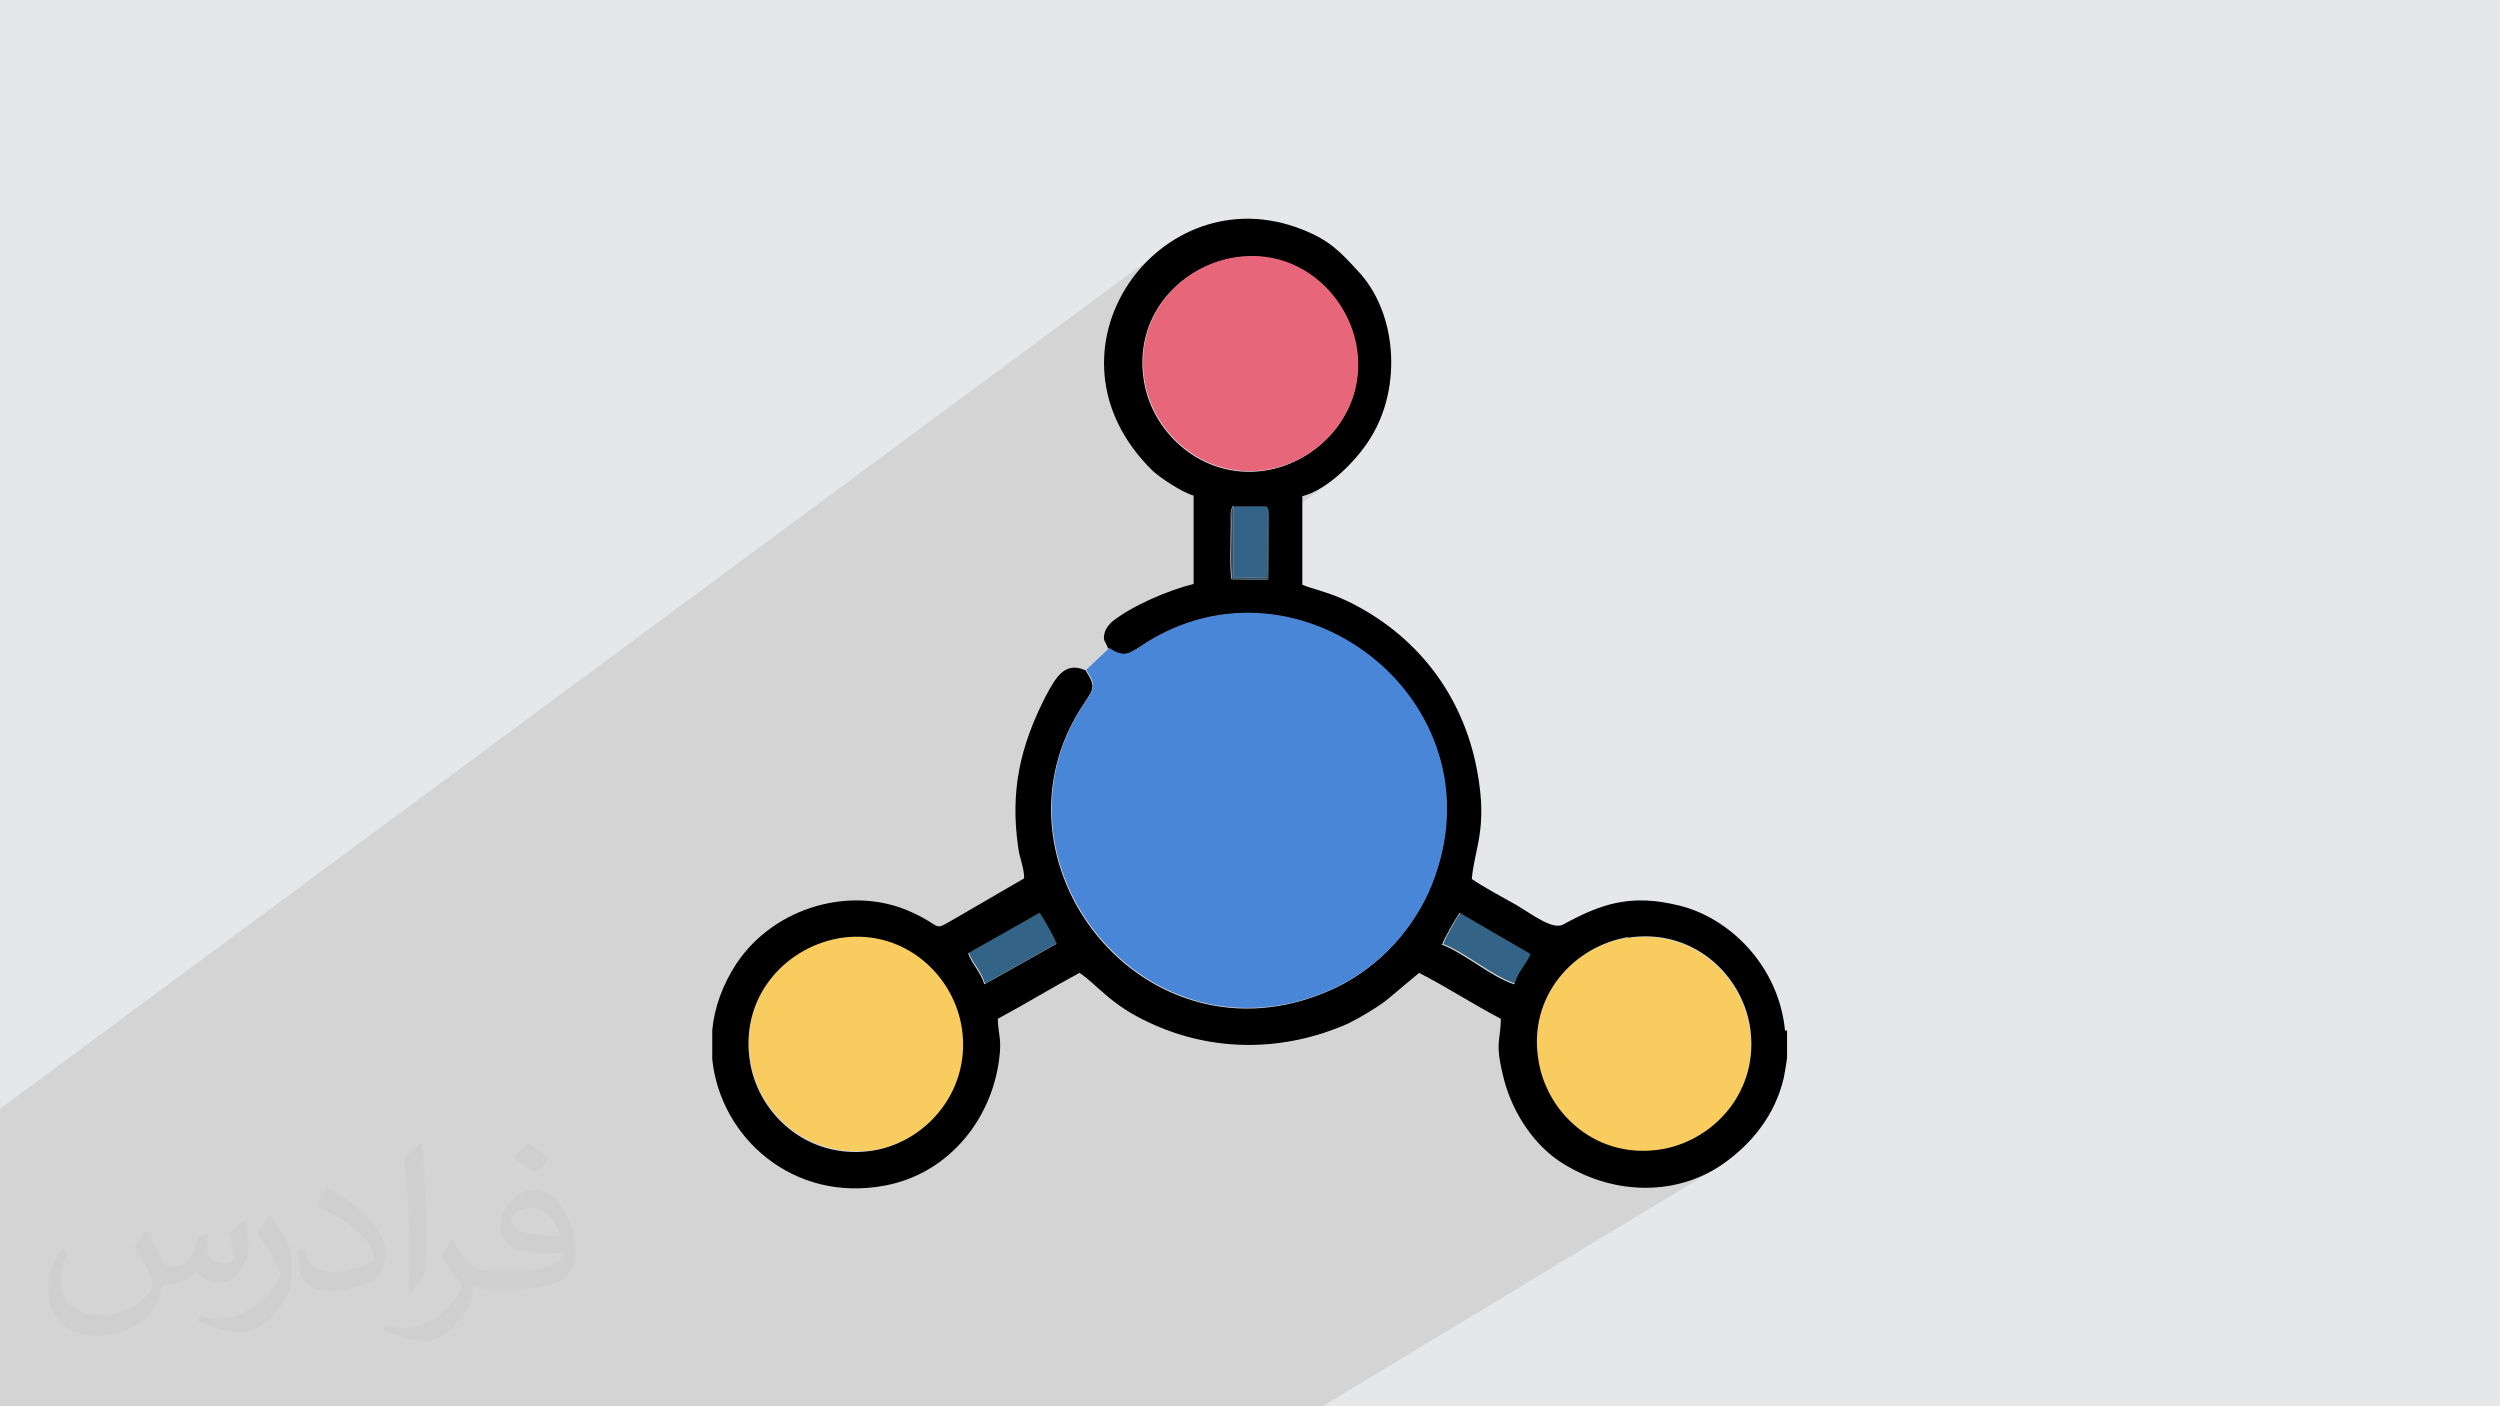
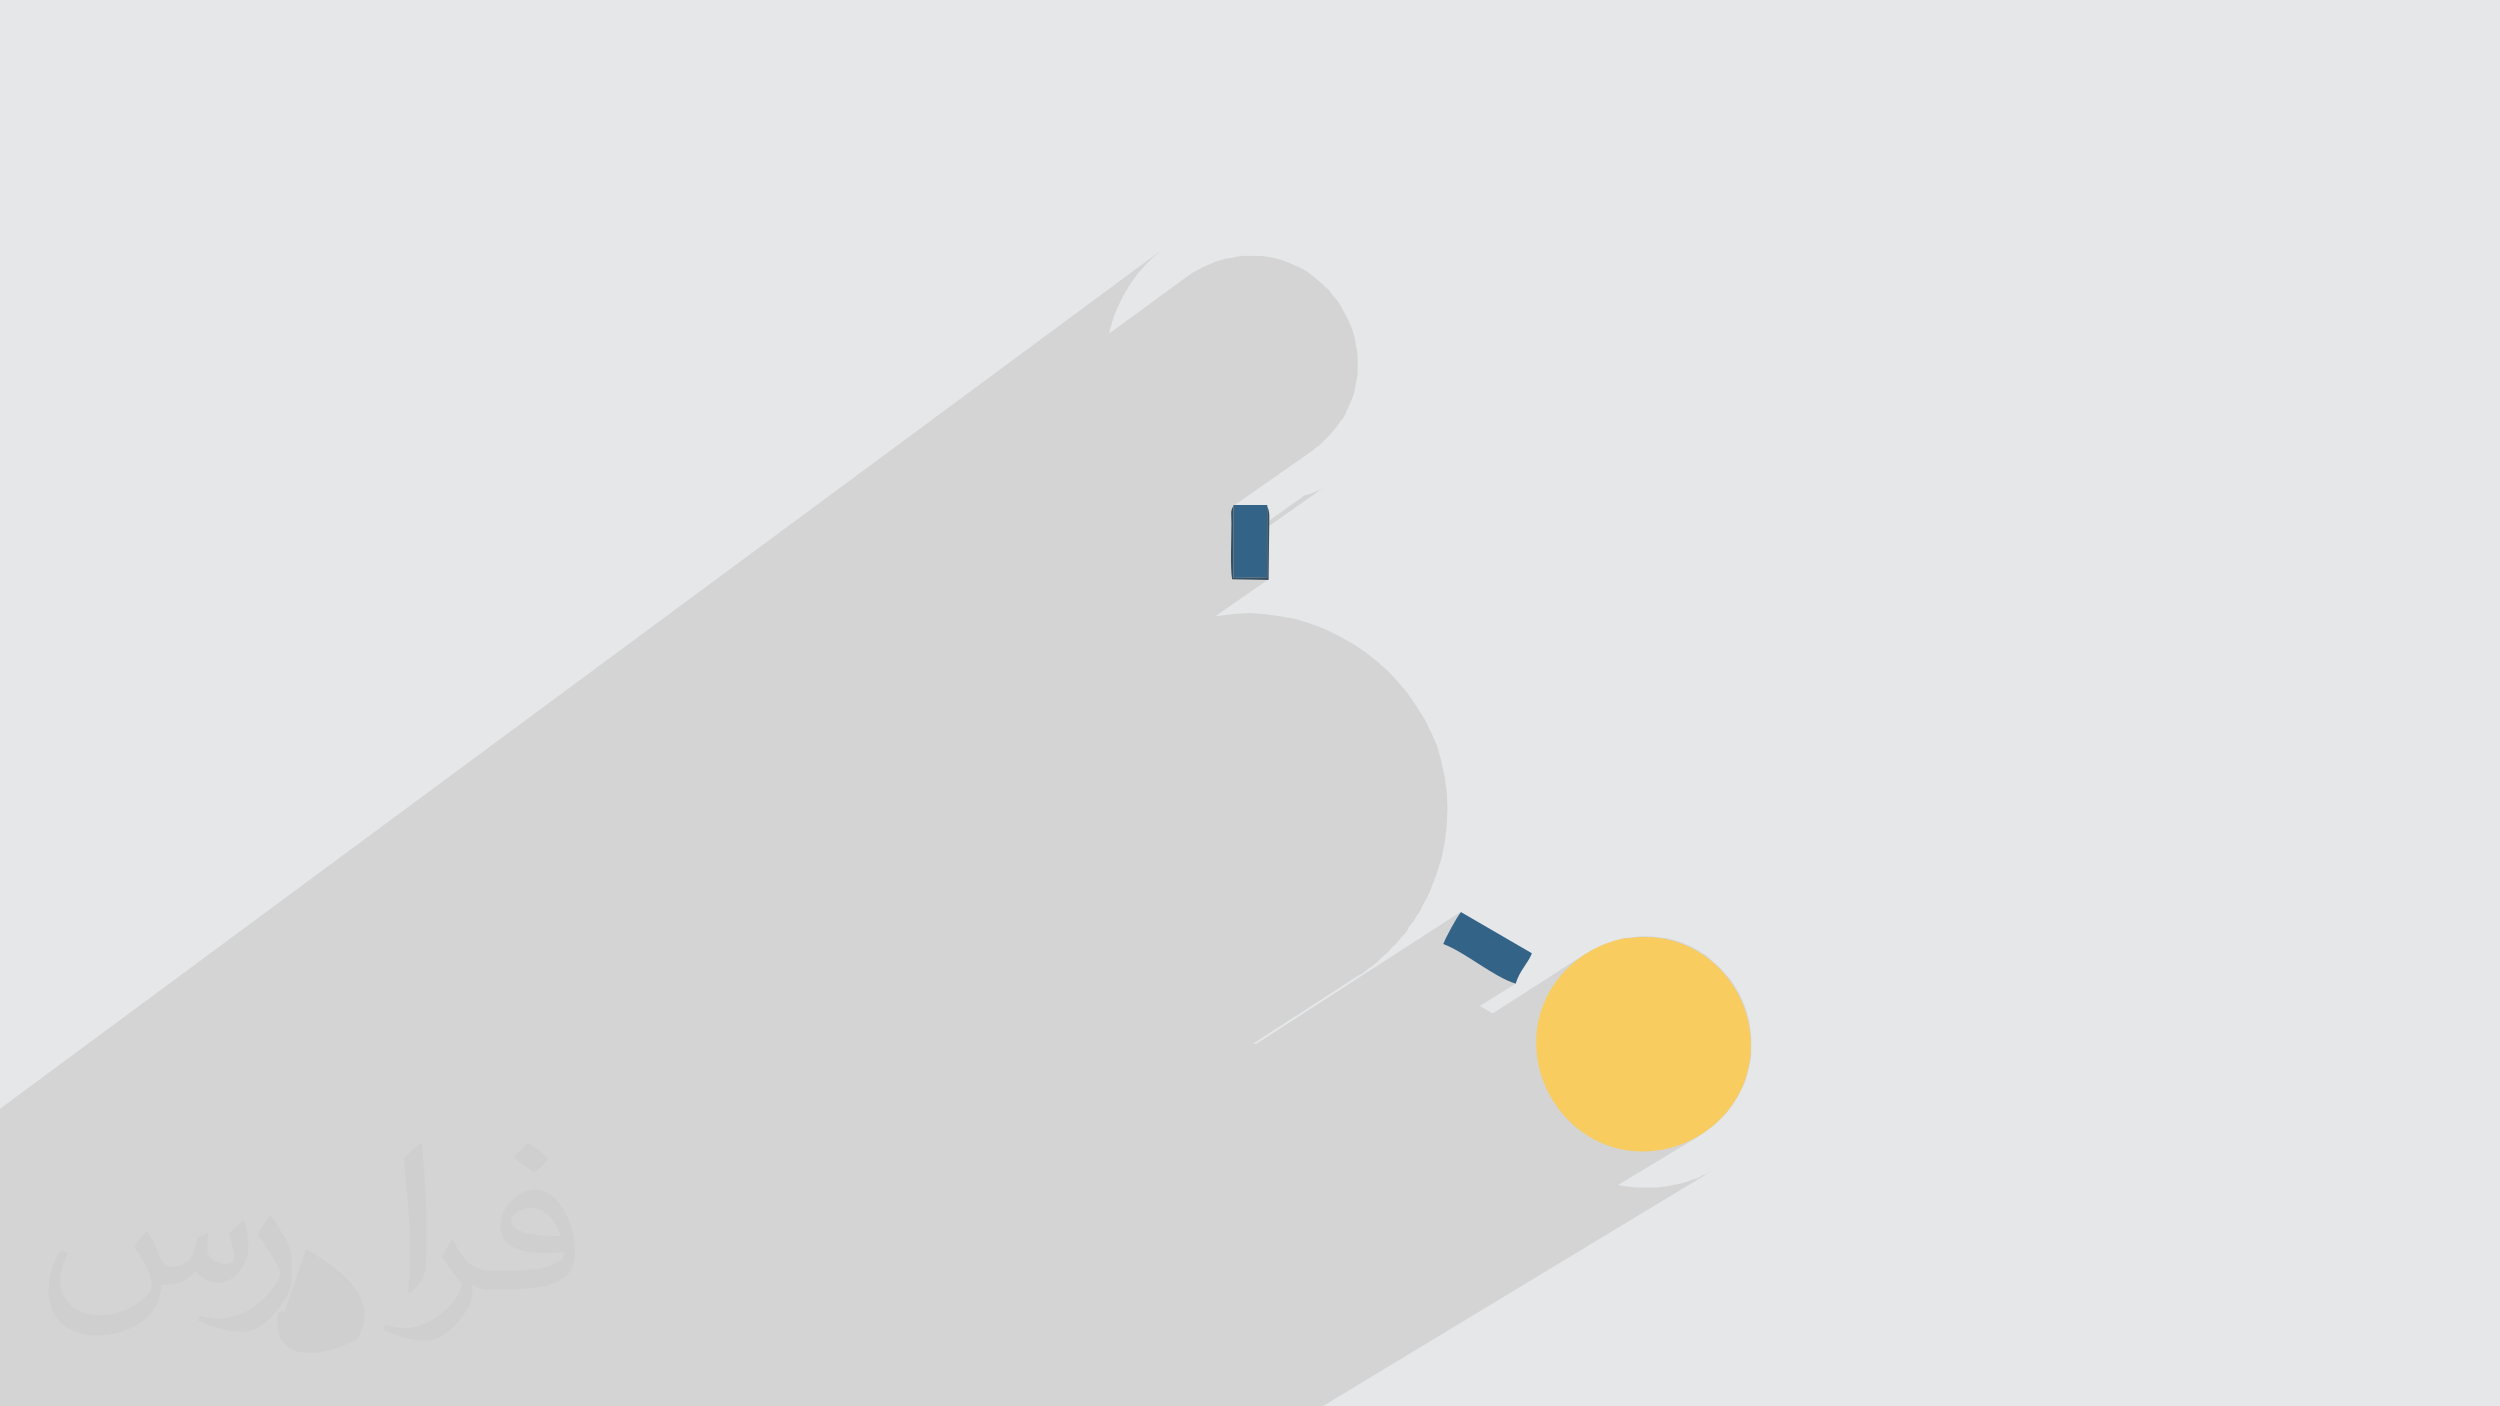
<svg xmlns="http://www.w3.org/2000/svg" xmlns:ns1="http://www.inkscape.org/namespaces/inkscape" xmlns:ns2="http://sodipodi.sourceforge.net/DTD/sodipodi-0.dtd" xml:space="preserve" width="3.703in" height="2.083in" version="1.1" style="shape-rendering:geometricPrecision; text-rendering:geometricPrecision; image-rendering:optimizeQuality; fill-rule:evenodd; clip-rule:evenodd" viewBox="0 0 3703 2083" ns1:version="0.91 r13725" ns2:docname="CSS3.svg" enable-background="new 0 0 48 48">
  <defs>
    <style type="text/css">
   
    .fil5 {fill:black}
    .fil3 {fill:#346388}
    .fil8 {fill:#364F61}
    .fil6 {fill:#4A86D8}
    .fil0 {fill:#E6E7E8}
    .fil7 {fill:#E86679}
    .fil4 {fill:#F8CC5F}
    .fil2 {fill:#373435;fill-opacity:0.031}
    .fil1 {fill:#373435;fill-opacity:0.102}
   
  </style>
  </defs>
  <g id="Layer_x0020_1">
    <polygon class="fil0" points="-1,0 3704,0 3704,2083 -1,2083 " />
    <polygon class="fil1" points="21,2083 15,2083 11,2083 7,2083 -1,2083 -1,2080 -1,2080 -1,2070 -1,2040 -1,2039 -1,1992 -1,1944 -1,1923 -1,1719 -1,1702 -1,1643 1721,370 1708,381 1695,394 1684,407 1674,421 1665,436 1657,452 1650,468 1645,485 1643,494 1755,412 1762,407 1768,403 1774,400 1781,396 1788,393 1795,390 1802,387 1809,385 1816,383 1824,382 1832,380 1841,379 1850,379 1858,379 1867,379 1875,380 1883,381 1891,383 1898,385 1906,388 1913,391 1920,394 1927,397 1934,401 1940,405 1946,410 1952,415 1958,420 1963,425 1969,430 1973,436 1978,442 1983,448 1987,455 1990,461 1994,468 1997,474 2000,481 2003,488 2005,495 2007,502 2008,510 2010,518 2011,527 2011,536 2011,544 2011,553 2010,561 2008,569 2007,577 2005,584 2002,592 1999,599 1996,606 1993,613 1989,620 1984,626 1980,632 1975,638 1970,644 1965,649 1959,655 1954,660 1948,664 1942,669 1829,748 1877,748 1878,752 1879,755 1880,758 1880,761 1880,764 1880,767 1880,771 1880,771 1932,734 1939,732 1947,729 1954,726 1961,722 1968,717 1880,779 1879,858 1800,913 1807,912 1830,909 1853,908 1876,910 1898,913 1920,917 1942,924 1963,932 1983,942 2003,953 2021,965 2039,979 2056,994 2071,1010 2085,1027 2098,1046 2110,1065 2120,1085 2129,1106 2135,1128 2140,1151 2143,1174 2144,1198 2143,1222 2140,1247 2135,1272 2127,1297 2117,1323 2114,1329 2111,1334 2108,1340 2105,1346 2102,1352 2098,1357 2095,1363 2091,1368 2087,1373 2084,1379 2080,1384 2075,1389 2071,1394 2067,1399 2062,1403 2058,1408 2053,1413 2048,1417 2044,1421 2039,1426 2034,1430 2028,1434 2023,1438 2018,1442 2012,1445 1856,1546 1860,1546 1861,1546 2163,1351 2268,1412 2267,1415 2266,1417 2265,1420 2263,1422 2262,1425 2260,1427 2259,1430 2257,1433 2255,1435 2253,1438 2252,1441 2250,1444 2249,1447 2247,1450 2246,1453 2245,1457 2192,1490 2194,1491 2202,1496 2209,1500 2211,1501 2348,1413 2355,1409 2361,1406 2368,1402 2375,1399 2382,1397 2389,1394 2397,1392 2404,1390 2411,1389 2420,1388 2429,1387 2437,1387 2446,1387 2454,1388 2462,1389 2470,1390 2478,1392 2485,1394 2493,1397 2500,1400 2507,1403 2514,1407 2520,1411 2527,1415 2533,1420 2538,1425 2544,1430 2549,1435 2554,1441 2559,1446 2564,1452 2568,1458 2572,1465 2576,1471 2579,1478 2582,1485 2585,1492 2587,1499 2589,1506 2591,1513 2592,1520 2593,1529 2594,1538 2594,1546 2594,1555 2594,1563 2593,1571 2591,1579 2589,1587 2587,1595 2585,1602 2582,1609 2578,1616 2575,1623 2571,1629 2567,1636 2562,1642 2558,1648 2553,1653 2547,1659 2542,1664 2536,1669 2530,1673 2524,1678 2518,1682 2397,1755 2400,1756 2408,1757 2416,1758 2423,1759 2431,1759 2439,1759 2447,1759 2455,1759 2462,1758 2470,1757 2478,1755 2485,1754 2493,1752 2500,1750 2507,1747 2515,1745 2522,1741 2529,1738 2536,1734 2543,1730 1959,2083 1858,2083 1838,2083 1731,2083 1679,2083 1464,2083 1458,2083 1317,2083 1315,2083 1292,2083 1260,2083 1216,2083 1118,2083 1113,2083 1104,2083 1074,2083 1031,2083 1026,2083 949,2083 840,2083 836,2083 813,2083 744,2083 636,2083 618,2083 590,2083 545,2083 528,2083 459,2083 443,2083 370,2083 303,2083 299,2083 245,2083 239,2083 211,2083 146,2083 123,2083 118,2083 113,2083 79,2083 69,2083 49,2083 39,2083 32,2083 24,2083 " />
-     <path class="fil2" d="M219 1825c7,11 12,21 16,32 3,7 5,19 21,19 5,0 11,-1 17,-5 7,-3 12,-9 14,-17l6 -21 15 -7 1 1c-2,8 -2,15 -2,21 0,18 15,24 27,24 7,0 13,-3 13,-10 0,-8 -4,-22 -8,-35 7,-7 14,-14 22,-20l1 1c4,15 6,30 6,40 0,10 -4,20 -8,27 -7,14 -20,25 -36,25 -12,0 -25,-6 -34,-17l-1 0c-9,11 -22,20 -43,20l-7 0c-1,14 -4,24 -9,33 -13,25 -50,42 -85,42 -49,0 -73,-28 -73,-66 0,-23 7,-45 19,-60l10 4c-7,14 -12,27 -12,40 0,35 29,52 61,52 30,0 68,-20 75,-42 -2,-25 -12,-36 -26,-59 4,-7 10,-15 17,-23l1 0 0 0 2 1zm563 -132c10,6 20,14 30,23 -6,8 -12,15 -21,21 -10,-8 -20,-15 -30,-22 7,-8 14,-15 20,-22l1 0zm5 96c-17,0 -30,11 -30,19 0,17 33,23 73,23 -5,-20 -22,-42 -43,-42zm-37 93c22,0 41,-1 55,-4 16,-4 30,-12 30,-18 0,-2 0,-3 -1,-5 -9,1 -19,1 -29,1 -29,0 -52,-7 -60,-23 -2,-4 -4,-10 -4,-15 0,-16 7,-32 19,-42 10,-9 21,-14 33,-14 20,0 37,17 48,42 6,14 11,30 11,51 0,14 -4,25 -12,34 -16,15 -45,21 -90,21l-20 0 0 0 -5 0c-11,0 -19,-2 -25,-7l-1 0c0,2 1,5 1,7 0,10 -3,23 -10,33 -20,30 -42,43 -60,43 -19,0 -42,-7 -63,-17l4 -7c7,3 16,5 29,5 34,0 78,-33 84,-64 -1,-3 -3,-6 -7,-10 -10,-12 -16,-22 -22,-32 5,-10 10,-18 14,-25l2 0c14,29 28,46 57,46l4 0 0 0 21 0 0 0 -3 0zm-146 31c2,-14 3,-29 3,-43l0 -21c0,-39 -5,-96 -9,-133 7,-8 17,-17 25,-23l2 1c5,47 7,101 7,151 0,13 -1,26 -2,35 -1,12 -8,21 -22,35l-3 -1 0 0 -1 -1zm-151 -62c1,18 10,33 41,33 20,0 36,-5 55,-14 3,-2 5,-3 5,-5 0,-12 -9,-27 -24,-41 -14,-13 -34,-25 -51,-32 -6,-3 -8,-5 -8,-8 0,-5 7,-17 13,-24l2 0c20,11 43,27 60,44 15,16 25,33 25,51 0,13 -4,26 -11,38 -22,11 -46,20 -70,20 -29,0 -48,-13 -48,-45 0,-3 0,-9 1,-16l10 0 0 0 0 -1zm-52 -52l18 29c7,11 13,22 13,41l0 24c0,19 -12,39 -32,60 -15,14 -29,20 -42,20 -19,0 -40,-6 -65,-17l3 -7c8,2 17,4 28,4 35,0 72,-26 88,-58 2,-4 3,-7 3,-9 0,-4 -2,-8 -4,-11 -9,-17 -19,-33 -30,-47 6,-9 12,-18 18,-27l2 0 0 0 0 -2z" />
+     <path class="fil2" d="M219 1825c7,11 12,21 16,32 3,7 5,19 21,19 5,0 11,-1 17,-5 7,-3 12,-9 14,-17l6 -21 15 -7 1 1c-2,8 -2,15 -2,21 0,18 15,24 27,24 7,0 13,-3 13,-10 0,-8 -4,-22 -8,-35 7,-7 14,-14 22,-20l1 1c4,15 6,30 6,40 0,10 -4,20 -8,27 -7,14 -20,25 -36,25 -12,0 -25,-6 -34,-17l-1 0c-9,11 -22,20 -43,20l-7 0c-1,14 -4,24 -9,33 -13,25 -50,42 -85,42 -49,0 -73,-28 -73,-66 0,-23 7,-45 19,-60l10 4c-7,14 -12,27 -12,40 0,35 29,52 61,52 30,0 68,-20 75,-42 -2,-25 -12,-36 -26,-59 4,-7 10,-15 17,-23l1 0 0 0 2 1zm563 -132c10,6 20,14 30,23 -6,8 -12,15 -21,21 -10,-8 -20,-15 -30,-22 7,-8 14,-15 20,-22l1 0zm5 96c-17,0 -30,11 -30,19 0,17 33,23 73,23 -5,-20 -22,-42 -43,-42zm-37 93c22,0 41,-1 55,-4 16,-4 30,-12 30,-18 0,-2 0,-3 -1,-5 -9,1 -19,1 -29,1 -29,0 -52,-7 -60,-23 -2,-4 -4,-10 -4,-15 0,-16 7,-32 19,-42 10,-9 21,-14 33,-14 20,0 37,17 48,42 6,14 11,30 11,51 0,14 -4,25 -12,34 -16,15 -45,21 -90,21l-20 0 0 0 -5 0c-11,0 -19,-2 -25,-7l-1 0c0,2 1,5 1,7 0,10 -3,23 -10,33 -20,30 -42,43 -60,43 -19,0 -42,-7 -63,-17l4 -7c7,3 16,5 29,5 34,0 78,-33 84,-64 -1,-3 -3,-6 -7,-10 -10,-12 -16,-22 -22,-32 5,-10 10,-18 14,-25l2 0c14,29 28,46 57,46l4 0 0 0 21 0 0 0 -3 0zm-146 31c2,-14 3,-29 3,-43l0 -21c0,-39 -5,-96 -9,-133 7,-8 17,-17 25,-23l2 1c5,47 7,101 7,151 0,13 -1,26 -2,35 -1,12 -8,21 -22,35l-3 -1 0 0 -1 -1zm-151 -62l2 0c20,11 43,27 60,44 15,16 25,33 25,51 0,13 -4,26 -11,38 -22,11 -46,20 -70,20 -29,0 -48,-13 -48,-45 0,-3 0,-9 1,-16l10 0 0 0 0 -1zm-52 -52l18 29c7,11 13,22 13,41l0 24c0,19 -12,39 -32,60 -15,14 -29,20 -42,20 -19,0 -40,-6 -65,-17l3 -7c8,2 17,4 28,4 35,0 72,-26 88,-58 2,-4 3,-7 3,-9 0,-4 -2,-8 -4,-11 -9,-17 -19,-33 -30,-47 6,-9 12,-18 18,-27l2 0 0 0 0 -2z" />
    <ns2:namedview id="base" pagecolor="#ffffff" bordercolor="#666666" borderopacity="1.0" ns1:pageopacity="0.0" ns1:pageshadow="2" ns1:zoom="0.35" ns1:cx="181.367" ns1:cy="256" ns1:document-units="px" ns1:current-layer="layer1" showgrid="false" fit-margin-top="0" fit-margin-left="0" fit-margin-right="0" fit-margin-bottom="0" ns1:window-width="1366" ns1:window-height="704" ns1:window-x="0" ns1:window-y="27" ns1:window-maximized="1" />
    <ns2:namedview id="base" pagecolor="#ffffff" bordercolor="#666666" borderopacity="1.0" ns1:pageopacity="0.0" ns1:pageshadow="2" ns1:zoom="0.35" ns1:cx="181.367" ns1:cy="256" ns1:document-units="px" ns1:current-layer="layer1" showgrid="false" fit-margin-top="0" fit-margin-left="0" fit-margin-right="0" fit-margin-bottom="0" ns1:window-width="1366" ns1:window-height="704" ns1:window-x="0" ns1:window-y="27" ns1:window-maximized="1" />
    <ns2:namedview id="base" pagecolor="#ffffff" bordercolor="#666666" borderopacity="1.0" ns1:pageopacity="0.0" ns1:pageshadow="2" ns1:zoom="0.35" ns1:cx="181.367" ns1:cy="256" ns1:document-units="px" ns1:current-layer="layer1" showgrid="false" fit-margin-top="0" fit-margin-left="0" fit-margin-right="0" fit-margin-bottom="0" ns1:window-width="1366" ns1:window-height="704" ns1:window-x="0" ns1:window-y="27" ns1:window-maximized="1" />
    <ns2:namedview id="base" pagecolor="#ffffff" bordercolor="#666666" borderopacity="1.0" ns1:pageopacity="0.0" ns1:pageshadow="2" ns1:zoom="0.35" ns1:cx="181.367" ns1:cy="256" ns1:document-units="px" ns1:current-layer="layer1" showgrid="false" fit-margin-top="0" fit-margin-left="0" fit-margin-right="0" fit-margin-bottom="0" ns1:window-width="1366" ns1:window-height="704" ns1:window-x="0" ns1:window-y="27" ns1:window-maximized="1" />
    <ns2:namedview id="base" pagecolor="#ffffff" bordercolor="#666666" borderopacity="1.0" ns1:pageopacity="0.0" ns1:pageshadow="2" ns1:zoom="0.35" ns1:cx="181.367" ns1:cy="256" ns1:document-units="px" ns1:current-layer="layer1" showgrid="false" fit-margin-top="0" fit-margin-left="0" fit-margin-right="0" fit-margin-bottom="0" ns1:window-width="1366" ns1:window-height="704" ns1:window-x="0" ns1:window-y="27" ns1:window-maximized="1" />
    <ns2:namedview id="base" pagecolor="#ffffff" bordercolor="#666666" borderopacity="1.0" ns1:pageopacity="0.0" ns1:pageshadow="2" ns1:zoom="0.35" ns1:cx="181.367" ns1:cy="256" ns1:document-units="px" ns1:current-layer="layer1" showgrid="false" fit-margin-top="0" fit-margin-left="0" fit-margin-right="0" fit-margin-bottom="0" ns1:window-width="1366" ns1:window-height="704" ns1:window-x="0" ns1:window-y="27" ns1:window-maximized="1" />
    <ns2:namedview id="base" pagecolor="#ffffff" bordercolor="#666666" borderopacity="1.0" ns1:pageopacity="0.0" ns1:pageshadow="2" ns1:zoom="0.35" ns1:cx="181.367" ns1:cy="256" ns1:document-units="px" ns1:current-layer="layer1" showgrid="false" fit-margin-top="0" fit-margin-left="0" fit-margin-right="0" fit-margin-bottom="0" ns1:window-width="1366" ns1:window-height="704" ns1:window-x="0" ns1:window-y="27" ns1:window-maximized="1" />
    <ns2:namedview id="base" pagecolor="#ffffff" bordercolor="#666666" borderopacity="1.0" ns1:pageopacity="0.0" ns1:pageshadow="2" ns1:zoom="0.35" ns1:cx="181.367" ns1:cy="256" ns1:document-units="px" ns1:current-layer="layer1" showgrid="false" fit-margin-top="0" fit-margin-left="0" fit-margin-right="0" fit-margin-bottom="0" ns1:window-width="1366" ns1:window-height="704" ns1:window-x="0" ns1:window-y="27" ns1:window-maximized="1" />
    <g id="_2033028205872">
      <path class="fil3" d="M2137 1398c33,12 75,49 108,59 6,-20 19,-31 24,-45l-105 -61c-6,7 -23,38 -26,47z" />
-       <path class="fil3" d="M1435 1411c5,15 18,26 24,46l107 -60c-3,-8 -20,-39 -25,-46l-106 60z" />
      <polygon class="fil3" points="1877,748 1827,748 1827,856 1877,855 " />
      <path class="fil4" d="M2411 1389c-80,13 -150,87 -133,184 14,78 88,147 184,130 77,-14 145,-87 129,-182 -13,-78 -86,-146 -181,-131z" />
-       <path class="fil4" d="M1248 1388c-81,11 -150,83 -137,178 10,81 84,149 178,138 80,-10 150,-85 137,-180 -11,-79 -85,-149 -178,-136z" />
-       <path class="fil5" d="M2411 1389c95,-15 168,53 181,131 15,95 -52,168 -129,182 -97,17 -171,-52 -184,-130 -17,-97 53,-171 133,-184zm236 137l0 40c-1,10 -3,20 -5,31 -13,55 -47,96 -87,125 -69,50 -163,49 -239,2 -43,-26 -75,-75 -88,-124 -15,-58 -5,-57 -5,-91 -42,-22 -80,-47 -121,-68l-49 41c-16,12 -38,25 -56,34 -95,42 -200,43 -294,-1 -59,-27 -77,-56 -104,-74 -41,22 -80,46 -121,68 0,19 5,28 3,50 -8,95 -74,179 -170,197 -136,26 -244,-71 -256,-187l0 -43c3,-33 15,-67 36,-99 57,-85 172,-116 259,-76 51,23 28,30 69,7l67 -39c10,-6 21,-12 31,-18 0,-16 -7,-30 -9,-47 -12,-84 4,-150 40,-221 16,-30 29,-54 60,-40 15,24 13,26 -3,50 -155,232 90,545 365,424 64,-28 116,-81 145,-144 122,-274 -189,-521 -423,-367 -20,13 -28,20 -51,4 -3,-10 -8,-10 -5,-22 2,-8 7,-13 11,-17 30,-24 84,-47 121,-56l0 -131c-16,-4 -49,-26 -60,-36 -182,-177 10,-442 221,-358 41,16 57,34 82,61 58,61 66,171 20,246 -20,34 -65,79 -102,88l0 131c10,5 39,11 66,24 102,49 172,138 193,252 16,86 -4,114 -8,160 21,14 44,26 67,39 26,16 54,37 69,28 57,-31 100,-45 170,-28 76,18 149,90 158,186zm-1400 -137c93,-13 167,56 178,136 13,94 -57,170 -137,180 -94,12 -168,-57 -178,-138 -12,-95 57,-166 137,-178zm889 10c3,-9 21,-40 26,-47l105 61c-5,14 -18,25 -24,45 -33,-10 -75,-47 -108,-59zm-596 -47c5,7 23,38 25,46l-107 60c-6,-19 -19,-31 -24,-46l106 -60zm286 -602l50 0c4,9 3,15 3,26l-1 83 -54 -1c-3,-17 -1,-60 -1,-83 0,-16 -1,-17 3,-26zm-3 -367c96,-18 170,51 185,128 18,95 -51,170 -128,185 -94,18 -171,-51 -185,-128 -18,-97 50,-170 128,-185z" />
-       <path class="fil6" d="M1643 960l-34 32c15,24 13,26 -3,50 -155,232 90,545 365,424 64,-28 116,-81 145,-144 122,-274 -189,-521 -423,-367 -20,13 -28,20 -51,4z" />
-       <path class="fil7" d="M1824 382c-78,15 -146,89 -128,185 14,77 91,146 185,128 77,-15 146,-90 128,-185 -15,-77 -89,-146 -185,-128z" />
      <path class="fil8" d="M1877 748l0 107 -50 1 0 -107c-5,9 -3,11 -3,26 0,22 -2,66 1,83l54 1 1 -83c0,-11 1,-17 -3,-26z" />
    </g>
  </g>
</svg>